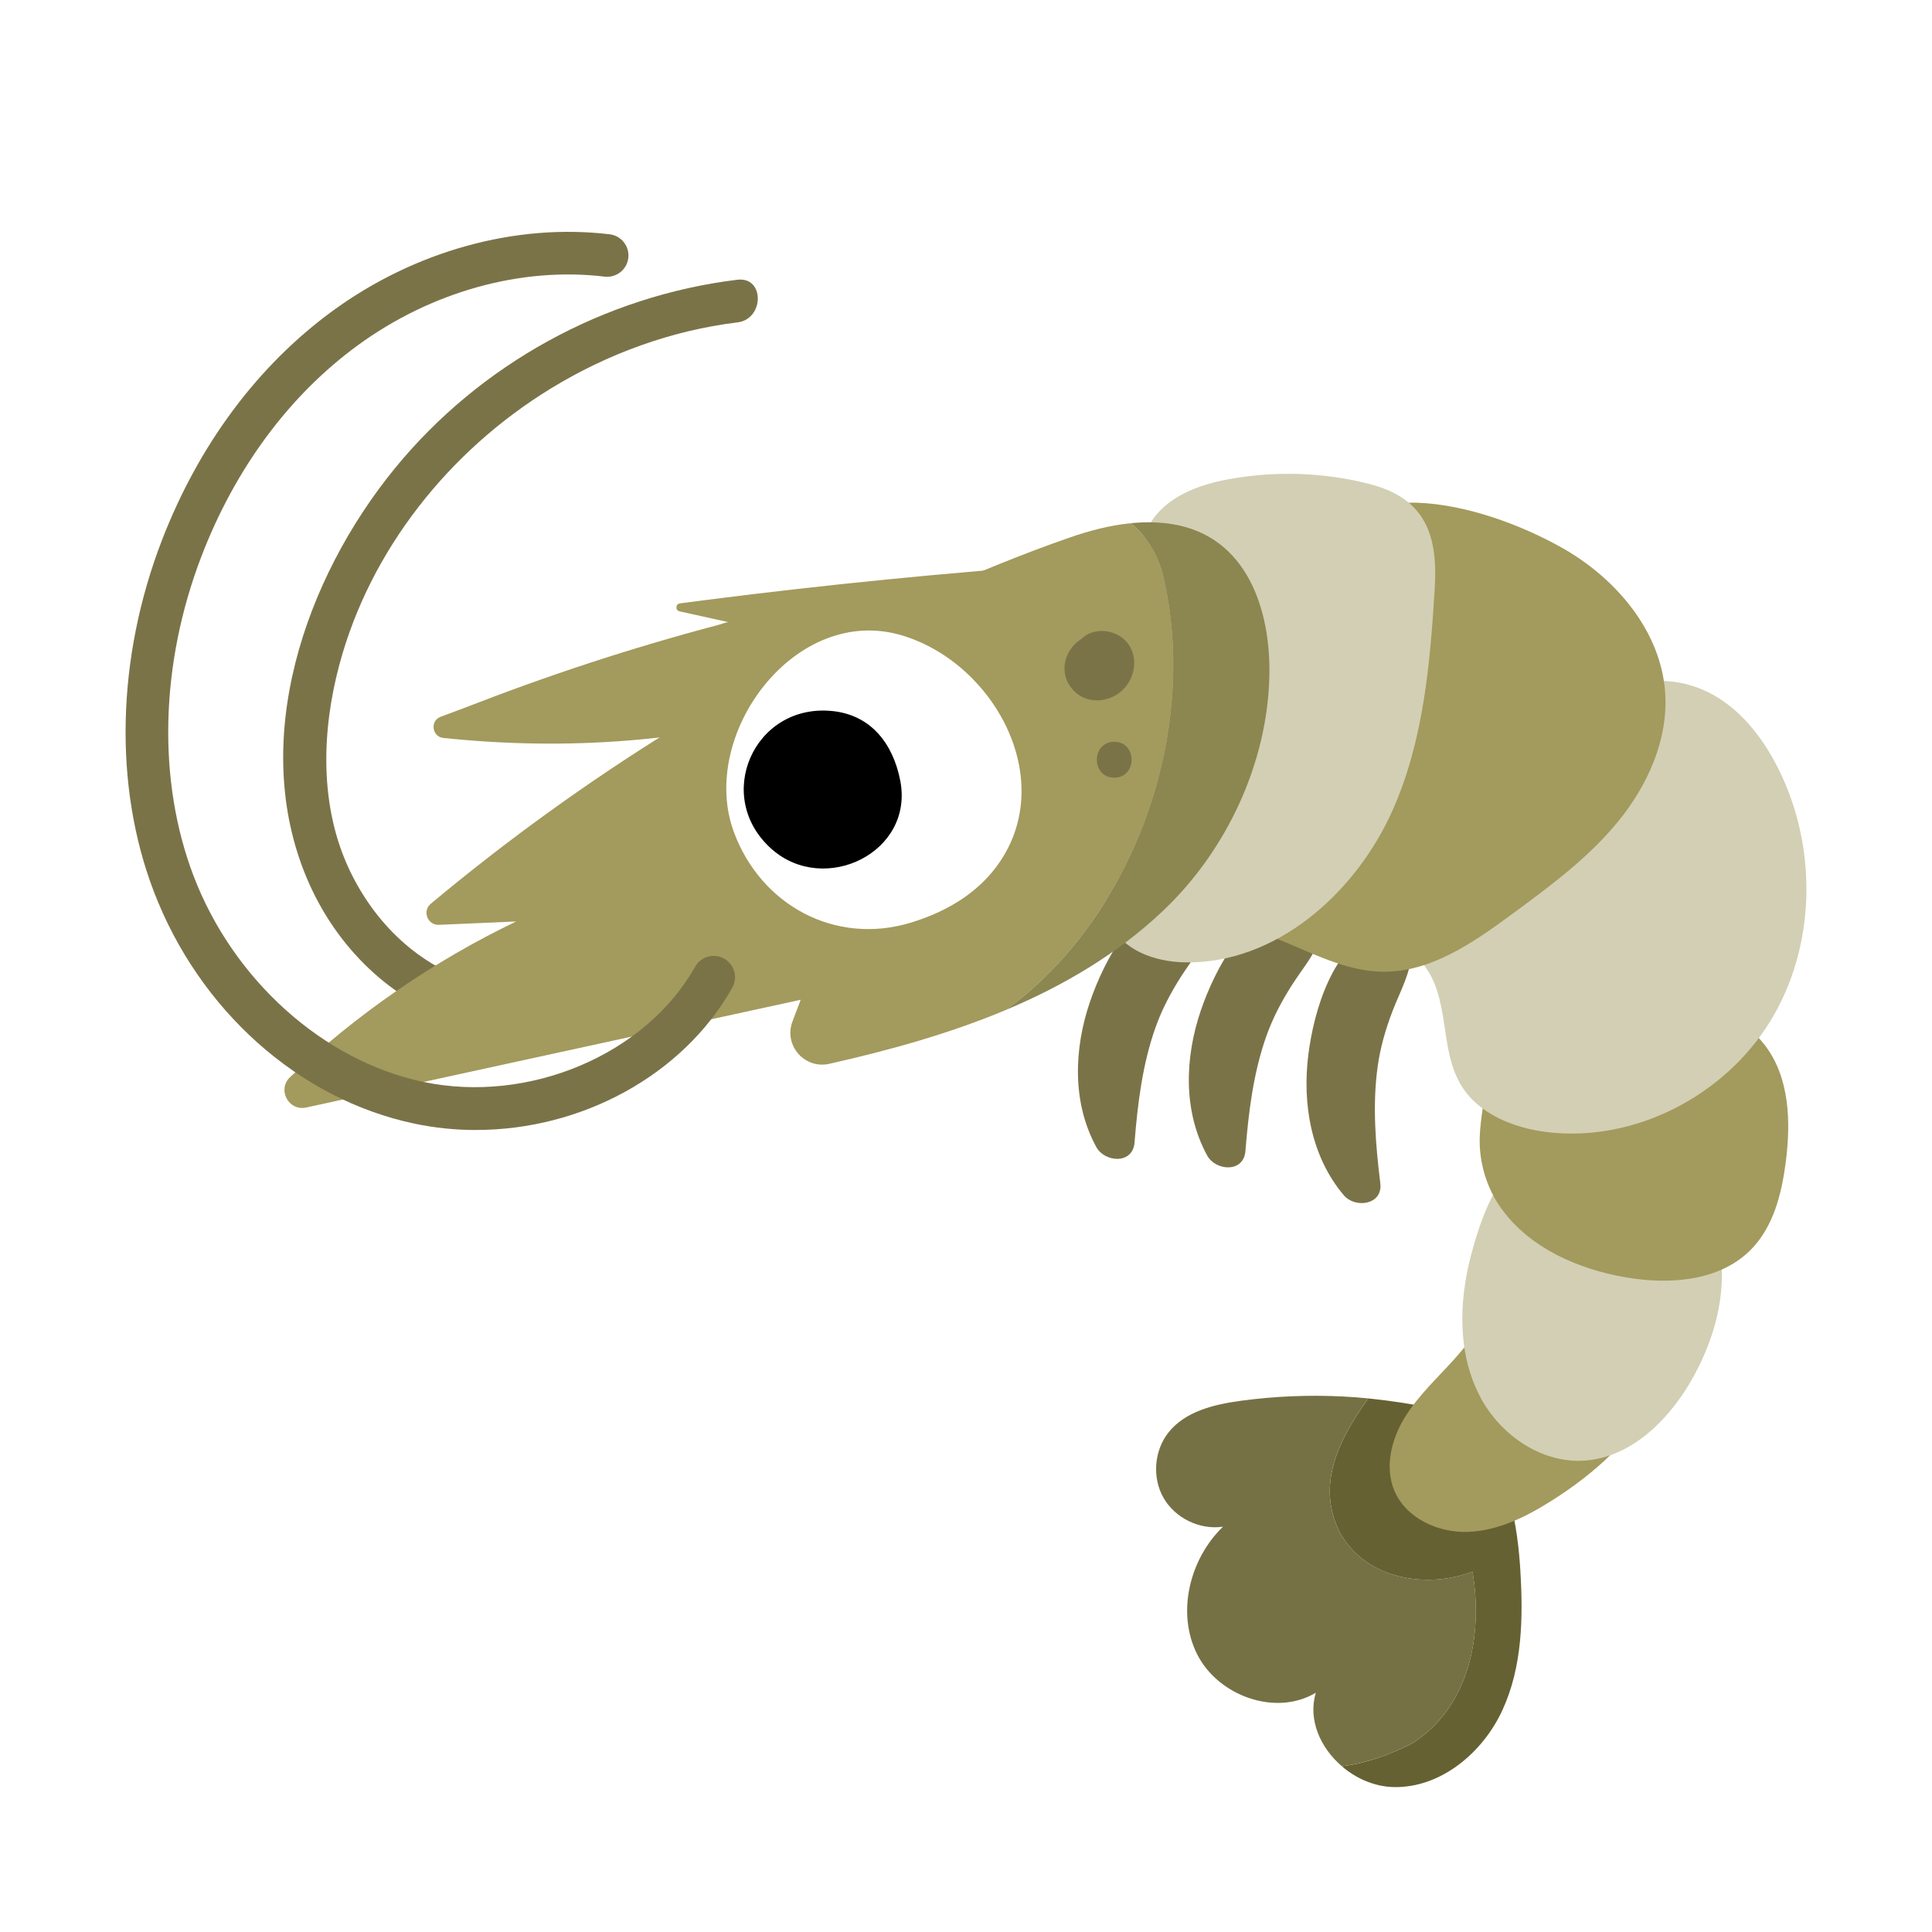
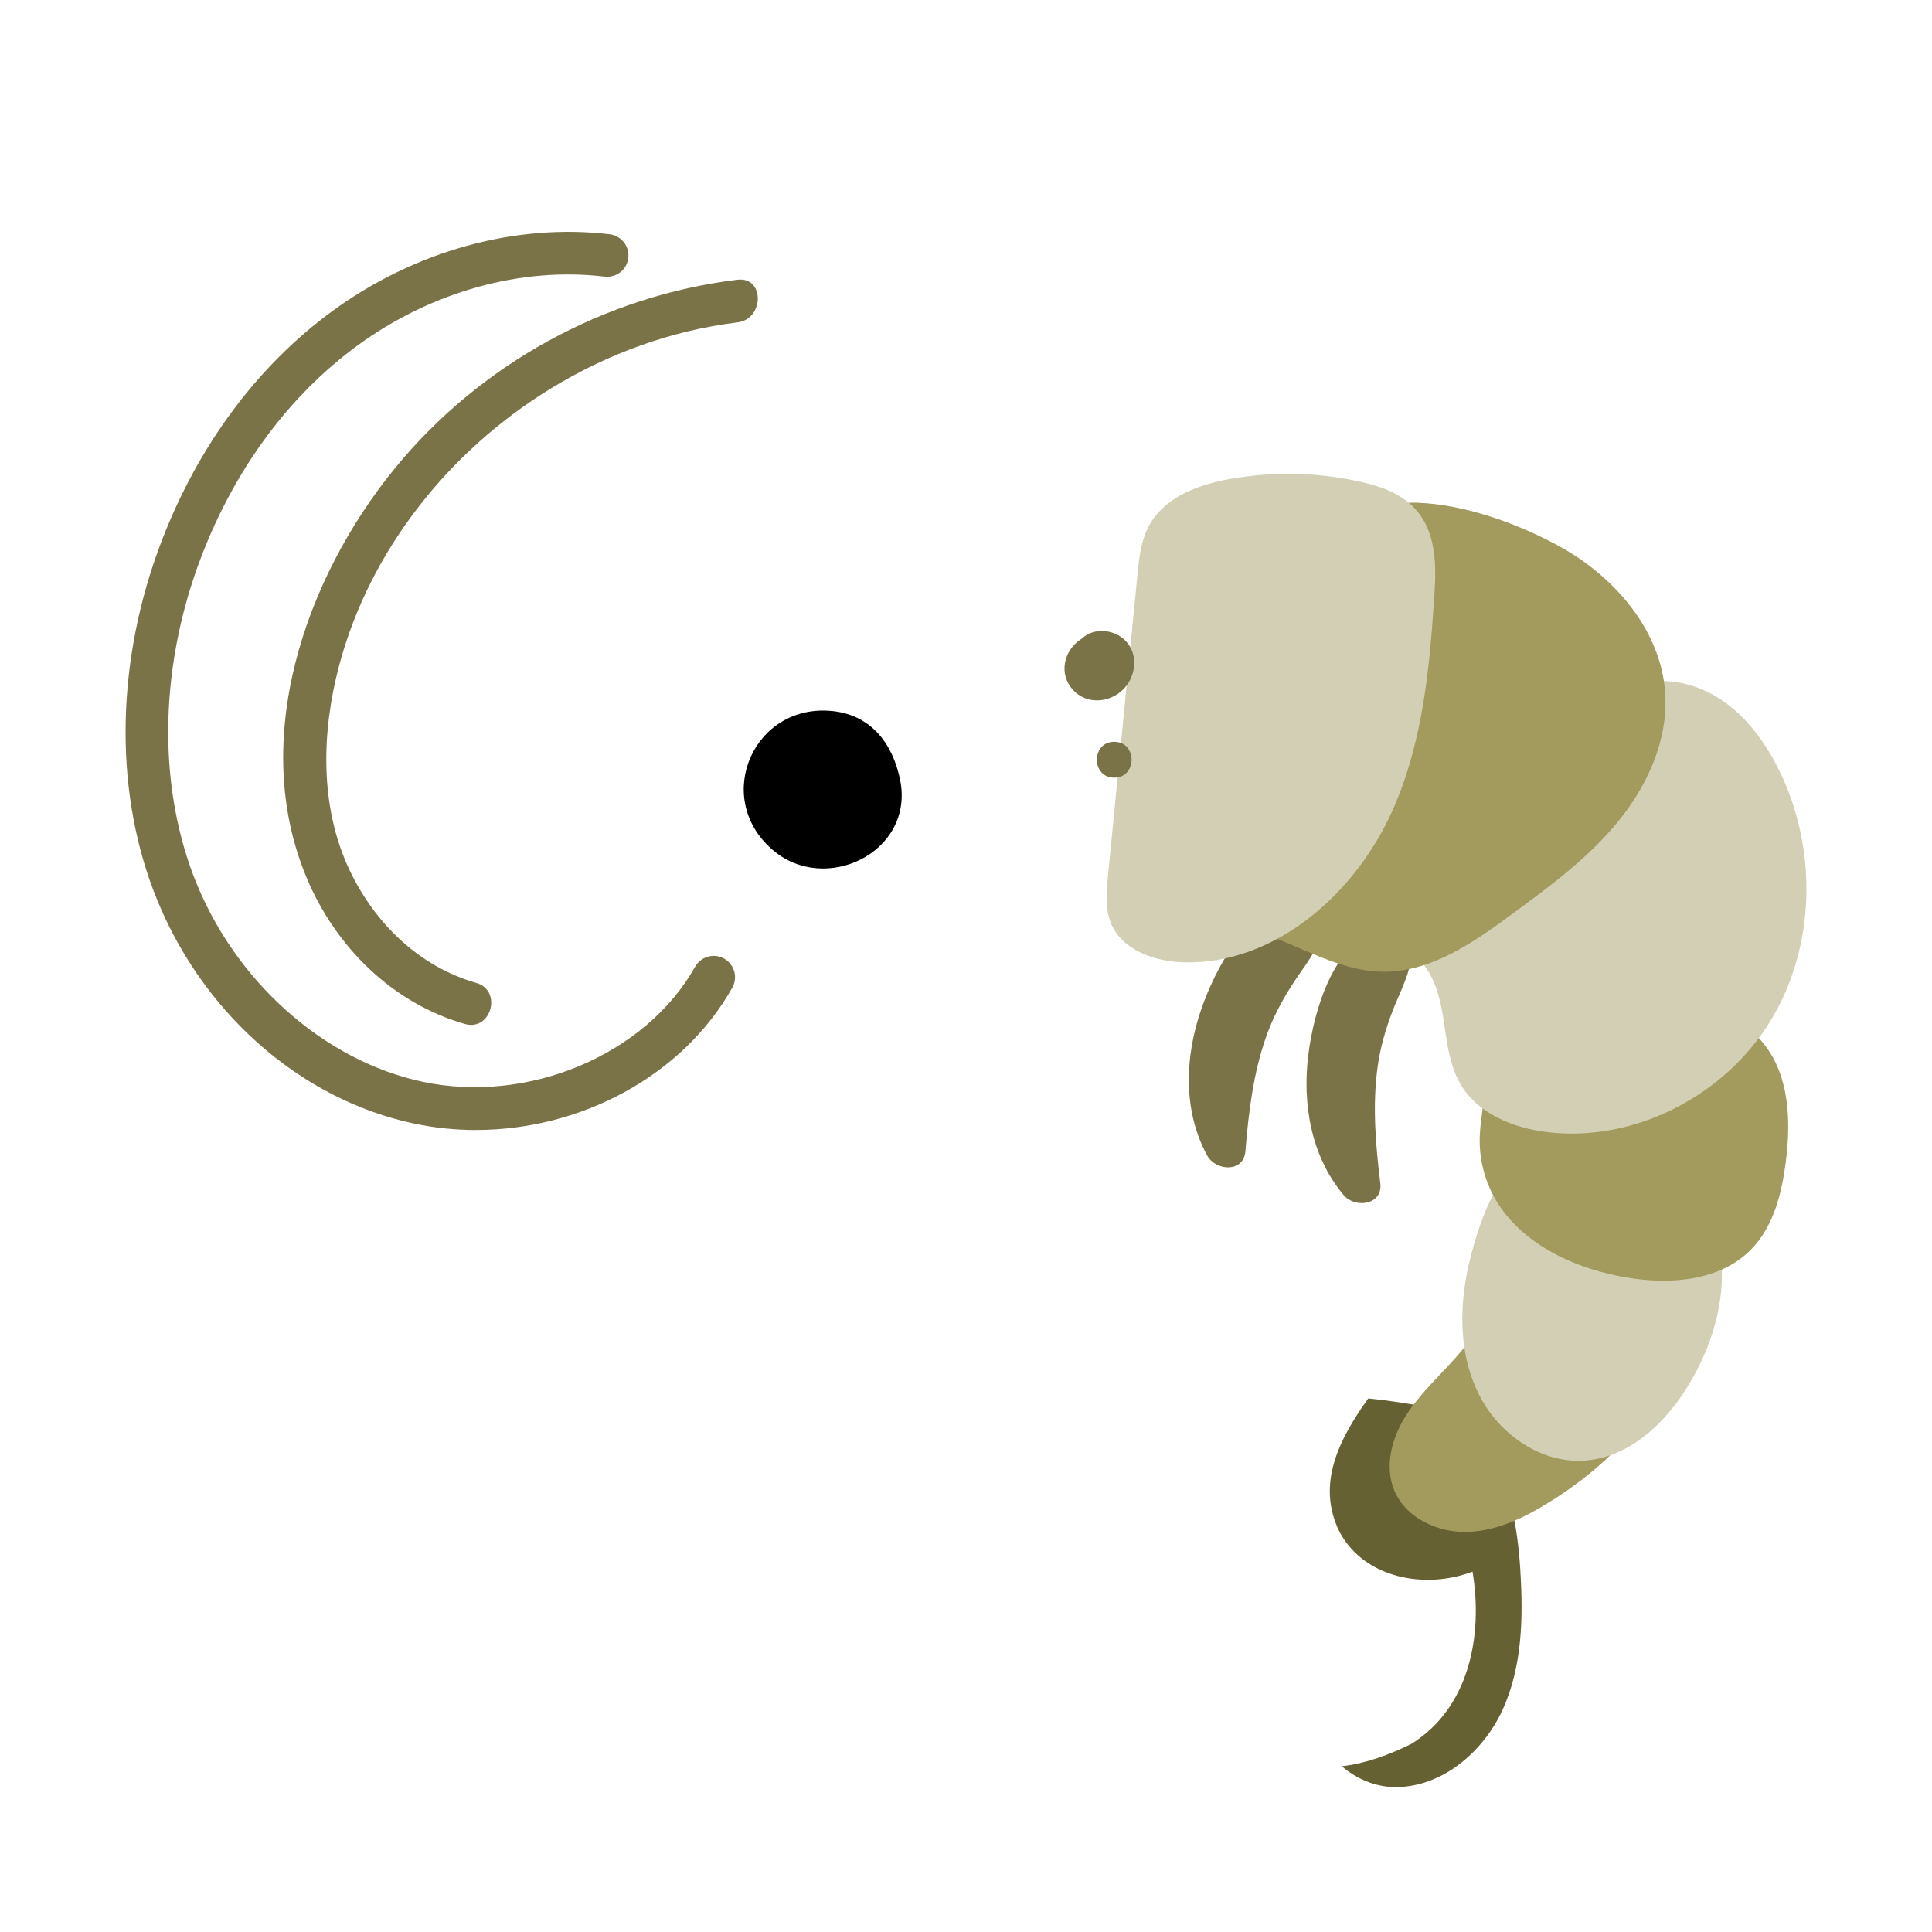
<svg xmlns="http://www.w3.org/2000/svg" fill="none" height="200" viewBox="0 0 200 200" width="200">
  <path d="m0 0h200v200h-200z" fill="#fff" />
  <g fill="#7b7348">
    <path d="m76.347 28.956c-13.814 1.682-26.674 8.75-35.485 19.543-9.306 11.398-15.097 28.166-9.102 42.409 2.999 7.127 8.849 12.935 16.364 15.093 2.735.784 3.902-3.473 1.174-4.252-5.909-1.694-10.473-6.151-13.089-11.629-3.148-6.596-2.932-14.38-1.082-21.299 3.196-11.933 11.417-22.194 21.901-28.608 5.868-3.591 12.473-6.005 19.319-6.841 2.784-.338 2.817-4.754 0-4.412z" />
    <path d="m128.926 119.162c.32-4 .814-8.089 2.167-11.903.669-1.887 1.59-3.629 2.665-5.311 1.189-1.861 2.713-3.554 3.207-5.745.368-1.623-1.256-3.045-2.78-2.886-5.066.524-8.433 7.038-9.886 11.316-1.65 4.865-1.843 10.384.669 14.989.873 1.597 3.772 1.816 3.958-.456z" />
    <path d="m142.889 122.486c-.49-3.982-.832-8.086-.271-12.097.275-1.983.829-3.873 1.542-5.738.792-2.061 1.94-4.025 1.989-6.272.033-1.664-1.84-2.73-3.304-2.269-4.854 1.53-6.846 8.59-7.407 13.069-.64 5.099.282 10.543 3.668 14.551 1.174 1.389 4.062 1.017 3.783-1.244z" />
-     <path d="m117.447 118.281c.319-3.999.813-8.088 2.166-11.903.669-1.886 1.591-3.628 2.665-5.31 1.189-1.861 2.713-3.554 3.207-5.746.368-1.623-1.256-3.045-2.78-2.886-5.065.524-8.432 7.038-9.886 11.316-1.65 4.865-1.843 10.384.669 14.989.874 1.597 3.773 1.816 3.959-.457z" />
  </g>
  <path d="m157.392 162.636c-.294-4.772-1.174-10.101-4.415-13.834-1.372-1.578-2.866-2.696-4.921-3.086-2.126-.405-4.263-.735-6.415-.951-3.017 4.215-5.429 8.899-2.958 13.842 2.602 4.828 8.92 5.942 13.751 4.085 1.115 6.685-.371 14.113-6.318 17.827-2.234 1.114-4.746 2.046-7.214 2.321 1.494 1.281 3.405 2.113 5.367 2.158 4.88.107 9.247-3.562 11.276-7.996 2.033-4.435 2.144-9.497 1.843-14.366z" fill="#666132" />
-   <path d="m152.433 162.688c-4.831 1.857-11.15.743-13.751-4.085-2.472-4.943-.06-9.626 2.958-13.841-.869-.086-1.739-.156-2.613-.197-3.526-.179-7.072-.03-10.569.442-2.773.375-5.753 1.088-7.493 3.275-1.501 1.891-1.713 4.709-.505 6.797 1.208 2.091 3.753 3.32 6.143 2.963-3.467 3.347-4.842 8.936-2.661 13.233 2.182 4.297 8.136 6.44 12.268 3.955-.828 2.797.472 5.701 2.695 7.606 2.468-.278 4.98-1.207 7.214-2.321 5.946-3.714 7.433-11.142 6.318-17.827z" fill="#767144" />
+   <path d="m152.433 162.688z" fill="#767144" />
  <path d="m150.646 140.591c-1.773 1.991-3.776 3.81-5.184 6.076-1.409 2.265-2.152 5.151-1.13 7.617 1.185 2.863 4.508 4.401 7.608 4.297 3.099-.1 5.994-1.534 8.618-3.187 4.505-2.833 8.637-6.517 11.016-11.275 2.375-4.761 2.754-10.722.056-15.308-1.929-3.28-6.958-6.897-11.027-5.757-1.691.475-1.784 2.158-2.193 3.621-.654 2.336-1.632 4.605-2.772 6.744-1.372 2.574-3.048 4.988-4.988 7.168z" fill="#a39a5d" />
  <path d="m153.259 144.665c2.089 3.915 6.337 6.837 10.767 6.537 4.702-.316 8.53-4.004 10.919-8.06 2.234-3.795 3.609-8.207 3.252-12.597-.669-8.178-7.373-13.578-15.479-12.921-6.444.524-9.013 6.867-10.447 12.349-1.256 4.809-1.409 10.191.988 14.688z" fill="#d2cfb4" />
  <path d="m155.477 125.186c2.951 4.044 7.909 6.202 12.845 7.049 4.545.78 9.748.39 12.966-2.908 2.294-2.348 3.145-5.731 3.568-8.984.547-4.208.413-8.85-2.2-12.2-3.367-4.316-9.522-4.995-14.989-5.33-4.972-.304-10.257-.041-12.974 4.828-.699 1.252-.799 2.544-.859 3.948-.085 2.035-.572 4.022-.65 6.043-.104 2.67.717 5.4 2.289 7.557z" fill="#a39a5d" />
  <path d="m151.125 112.128c1.772 3.142 5.519 4.653 9.105 5.077 9.001 1.054 18.296-3.774 23.031-11.495 4.735-7.721 4.906-17.897.892-26.015-1.523-3.079-3.679-5.95-6.649-7.677-2.969-1.727-6.842-2.135-9.837-.453-2.015 1.129-3.442 3.045-4.809 4.906-3.613 4.913-7.222 9.827-10.834 14.737-.896 1.218-1.791 2.436-2.687 3.655-.691.94-2.145 2.277-2.353 3.45-.178 1.006.591 1.716 1.048 2.537.576 1.036.907 2.146 1.149 3.301.557 2.667.58 5.549 1.951 7.978z" fill="#d2cfb4" />
  <path d="m161.625 56.665c5.638 3.153 10.365 8.698 10.759 15.141.297 4.828-1.854 9.552-4.924 13.292s-7.013 6.648-10.912 9.515c-4.029 2.964-8.451 6.058-13.454 5.98-3.85-.06-7.366-2.01-10.978-3.439-2.743-1.084-3.806-4.423-2.215-6.9.003-.007.011-.015.014-.022 1.271-1.946 2.442-3.959 3.509-6.024 2.155-4.167 3.887-8.553 5.169-13.069 1.283-4.516 2.056-9.066 2.453-13.708.305-3.543 1.948-5.519 5.661-5.389 4.995.174 10.599 2.21 14.918 4.624z" fill="#a39a5d" />
  <path d="m127.246 49.597c-3.226.587-6.652 1.868-8.247 4.724-.888 1.59-1.085 3.461-1.26 5.277-1.014 10.384-2.033 20.764-3.047 31.148-.16 1.623-.309 3.324.316 4.832 1.156 2.808 4.564 3.978 7.604 4.045 9.447.204 17.728-7.149 21.559-15.765 3.196-7.19 3.869-15.13 4.352-22.892.342-5.511-.918-9.337-6.689-10.845-4.724-1.233-9.786-1.396-14.584-.52z" fill="#d2cfb4" />
-   <path d="m120.394 59.513c-.651-2.436-1.84-4.096-3.327-5.352-2.185.215-4.352.791-6.403 1.508-4.839 1.686-9.596 3.647-14.279 5.716-9.328 4.122-18.363 8.899-27.026 14.276-8.663 5.378-16.947 11.364-24.771 17.901-.899.761-.323 2.225.851 2.176l7.994-.349c-8.574 4.119-16.501 9.582-23.407 16.119-1.357 1.281-.156 3.539 1.669 3.142l51.191-11.153-.851 2.254c-.929 2.455 1.249 4.951 3.813 4.375 6.24-1.404 12.461-3.131 18.285-5.578 13.179-9.545 20.129-28.69 16.263-45.035z" fill="#a39a5d" />
-   <path d="m121.415 54.269c-1.442-.238-2.898-.253-4.348-.108 1.487 1.255 2.676 2.915 3.326 5.352 3.866 16.345-3.084 35.486-16.263 45.035 5.969-2.511 11.517-5.775 16.234-10.232 6.589-6.224 10.852-15.286 11.041-24.382.142-6.889-2.356-14.399-9.99-15.665z" fill="#8c8651" />
-   <path d="m73.249 62.091c-.955.123-1.91.245-2.865.371-.465.059-.494.724-.033.825l5.069 1.122c-.134-.034-.851.223-.933.245-.632.167-1.264.334-1.892.509-1.096.301-2.193.605-3.285.921-2.185.628-4.363 1.289-6.53 1.98-4.489 1.434-8.934 2.997-13.331 4.691-1.271.49-2.546.969-3.824 1.441-1.126.416-.918 2.069.275 2.199h.033c12.878 1.344 25.217.386 37.786-3.034 1.524-.416 3.036-.876 4.53-1.382 3.029-1.021 5.995-2.228 8.883-3.61l.089-.041c4.738-2.273 9.488-3.959 13.654-7.836.889-.828.68-2.165-.531-2.08-12.395.88-24.767 2.106-37.091 3.677z" fill="#a39a5d" />
  <path d="m103.071 89.819c6.608-8.698.071-21.028-9.589-24.01-11.123-3.435-21.225 10.243-17.516 20.311 2.802 7.606 10.529 11.788 18.375 9.377 4.044-1.24 6.89-3.257 8.73-5.678z" fill="#fff" />
  <path d="m86.157 73.607c-8.113-.825-12.398 8.902-6.251 14.309 5.463 4.809 14.755.323 13.283-7.131-.736-3.744-2.977-6.767-7.032-7.179z" fill="#000" />
  <path d="m49.278 116.978c-2.13 0-4.274-.215-6.396-.665-11.945-2.518-22.28-11.743-26.978-24.077-4.148-10.882-3.839-24.103.844-36.273 3.806-9.886 9.923-18.113 17.691-23.784 8.496-6.202 18.947-9.091 28.673-7.925 1.212.145 2.074 1.244 1.929 2.455-.145 1.211-1.241 2.072-2.457 1.927-8.626-1.036-17.936 1.556-25.54 7.105-7.084 5.17-12.673 12.713-16.174 21.804-4.296 11.168-4.601 23.238-.836 33.12 4.107 10.778 13.435 19.149 23.767 21.329 10.934 2.306 23.039-2.815 28.156-11.914.598-1.062 1.944-1.441 3.007-.843 1.063.598 1.442 1.942.844 3.004-5.118 9.103-15.635 14.733-26.521 14.733z" fill="#7b7348" />
  <path d="m116.58 66.399c-1.167-1.281-3.375-1.497-4.639-.253-.026.015-.052.03-.078.045-1.761 1.177-2.289 3.595-.788 5.229 1.413 1.541 3.78 1.367 5.204-.056 1.304-1.3 1.587-3.558.301-4.965z" fill="#7b7348" />
  <path d="m115.342 76.79c-2.389 0-2.397 3.714 0 3.714 2.398 0 2.398-3.714 0-3.714z" fill="#7b7348" />
</svg>